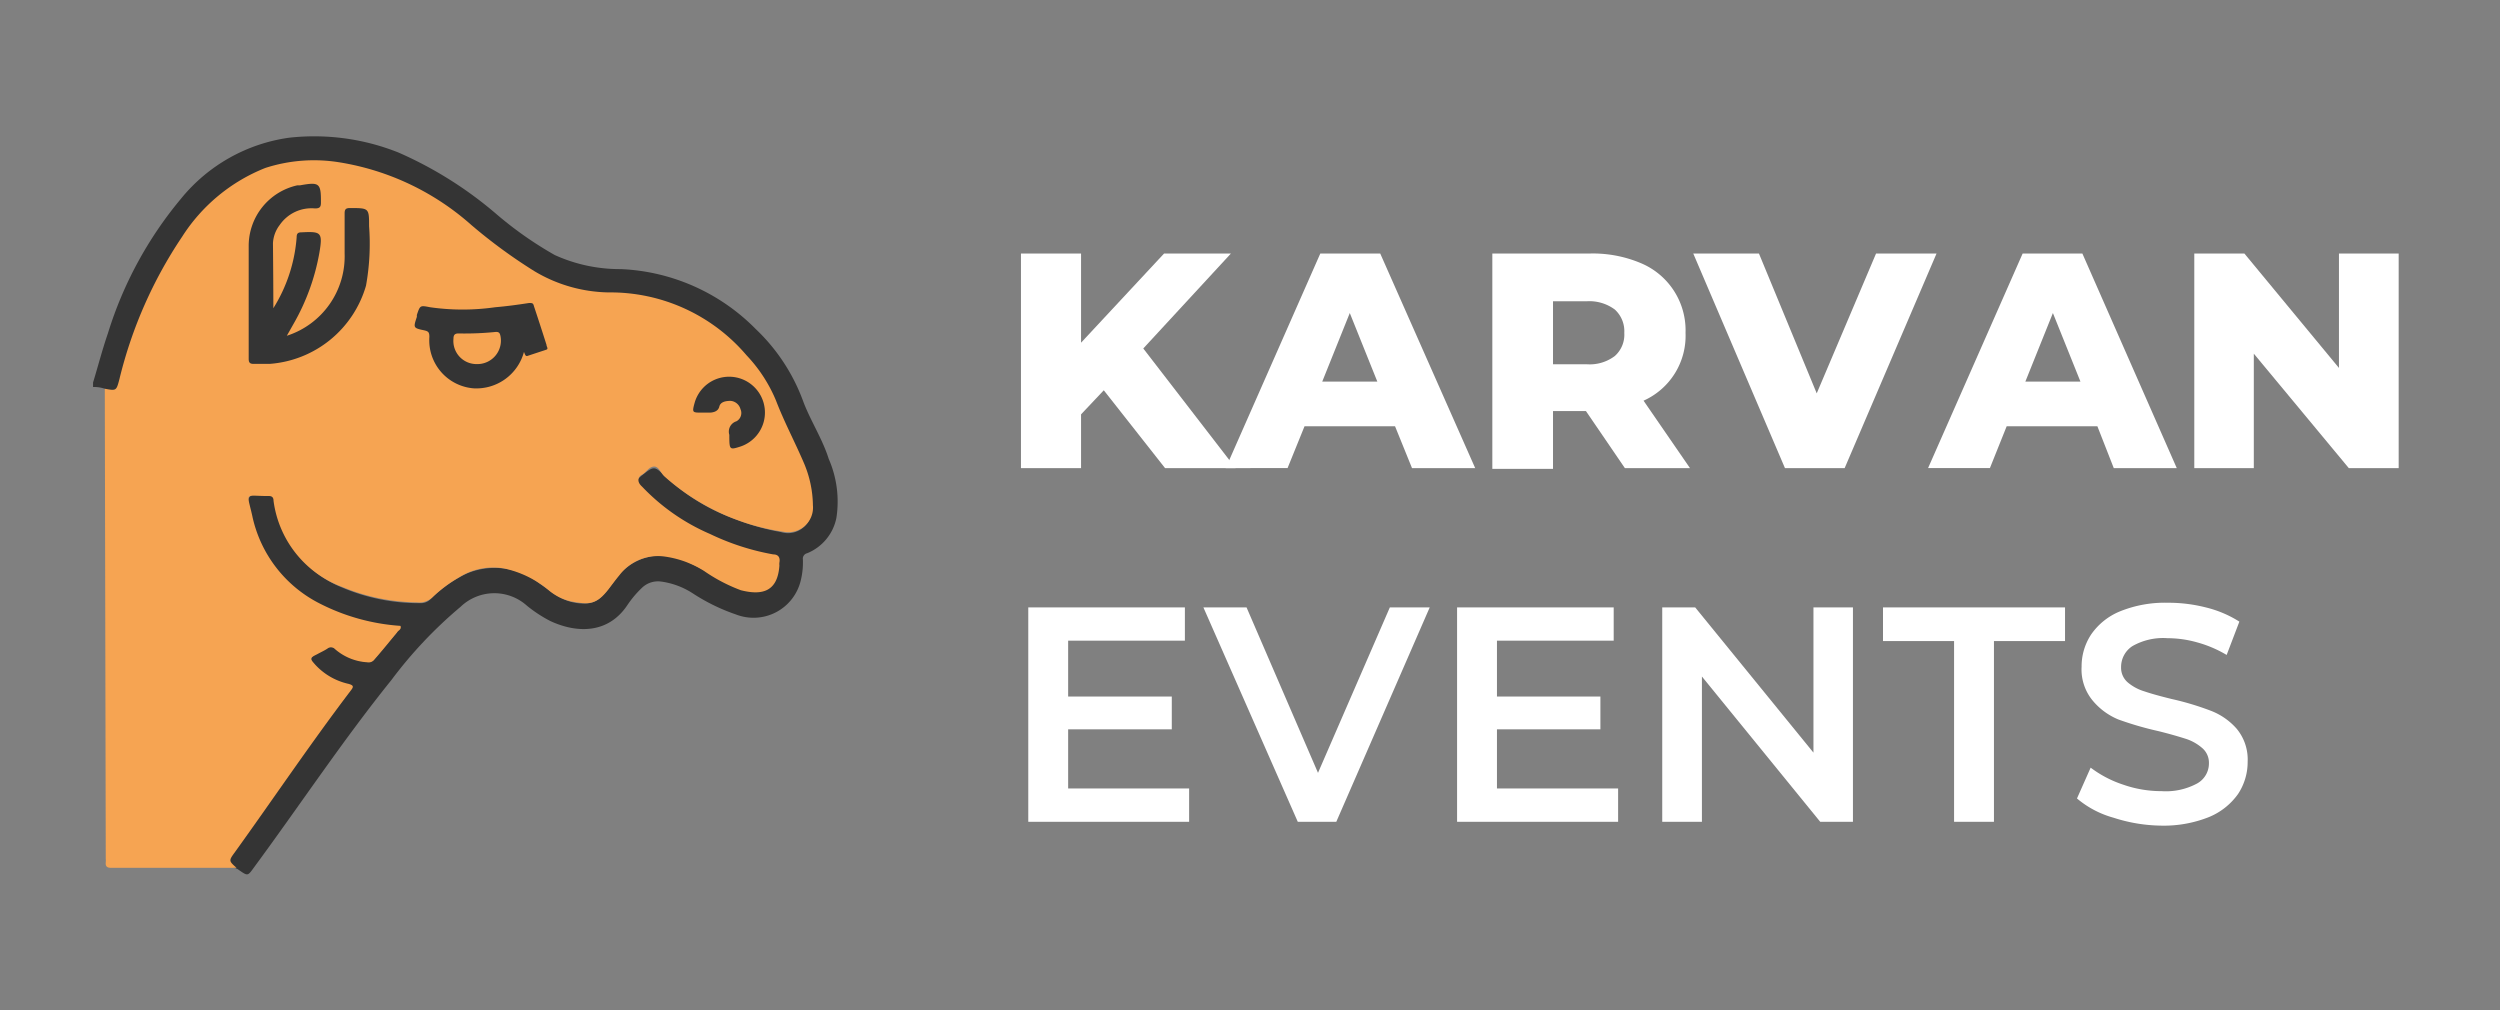
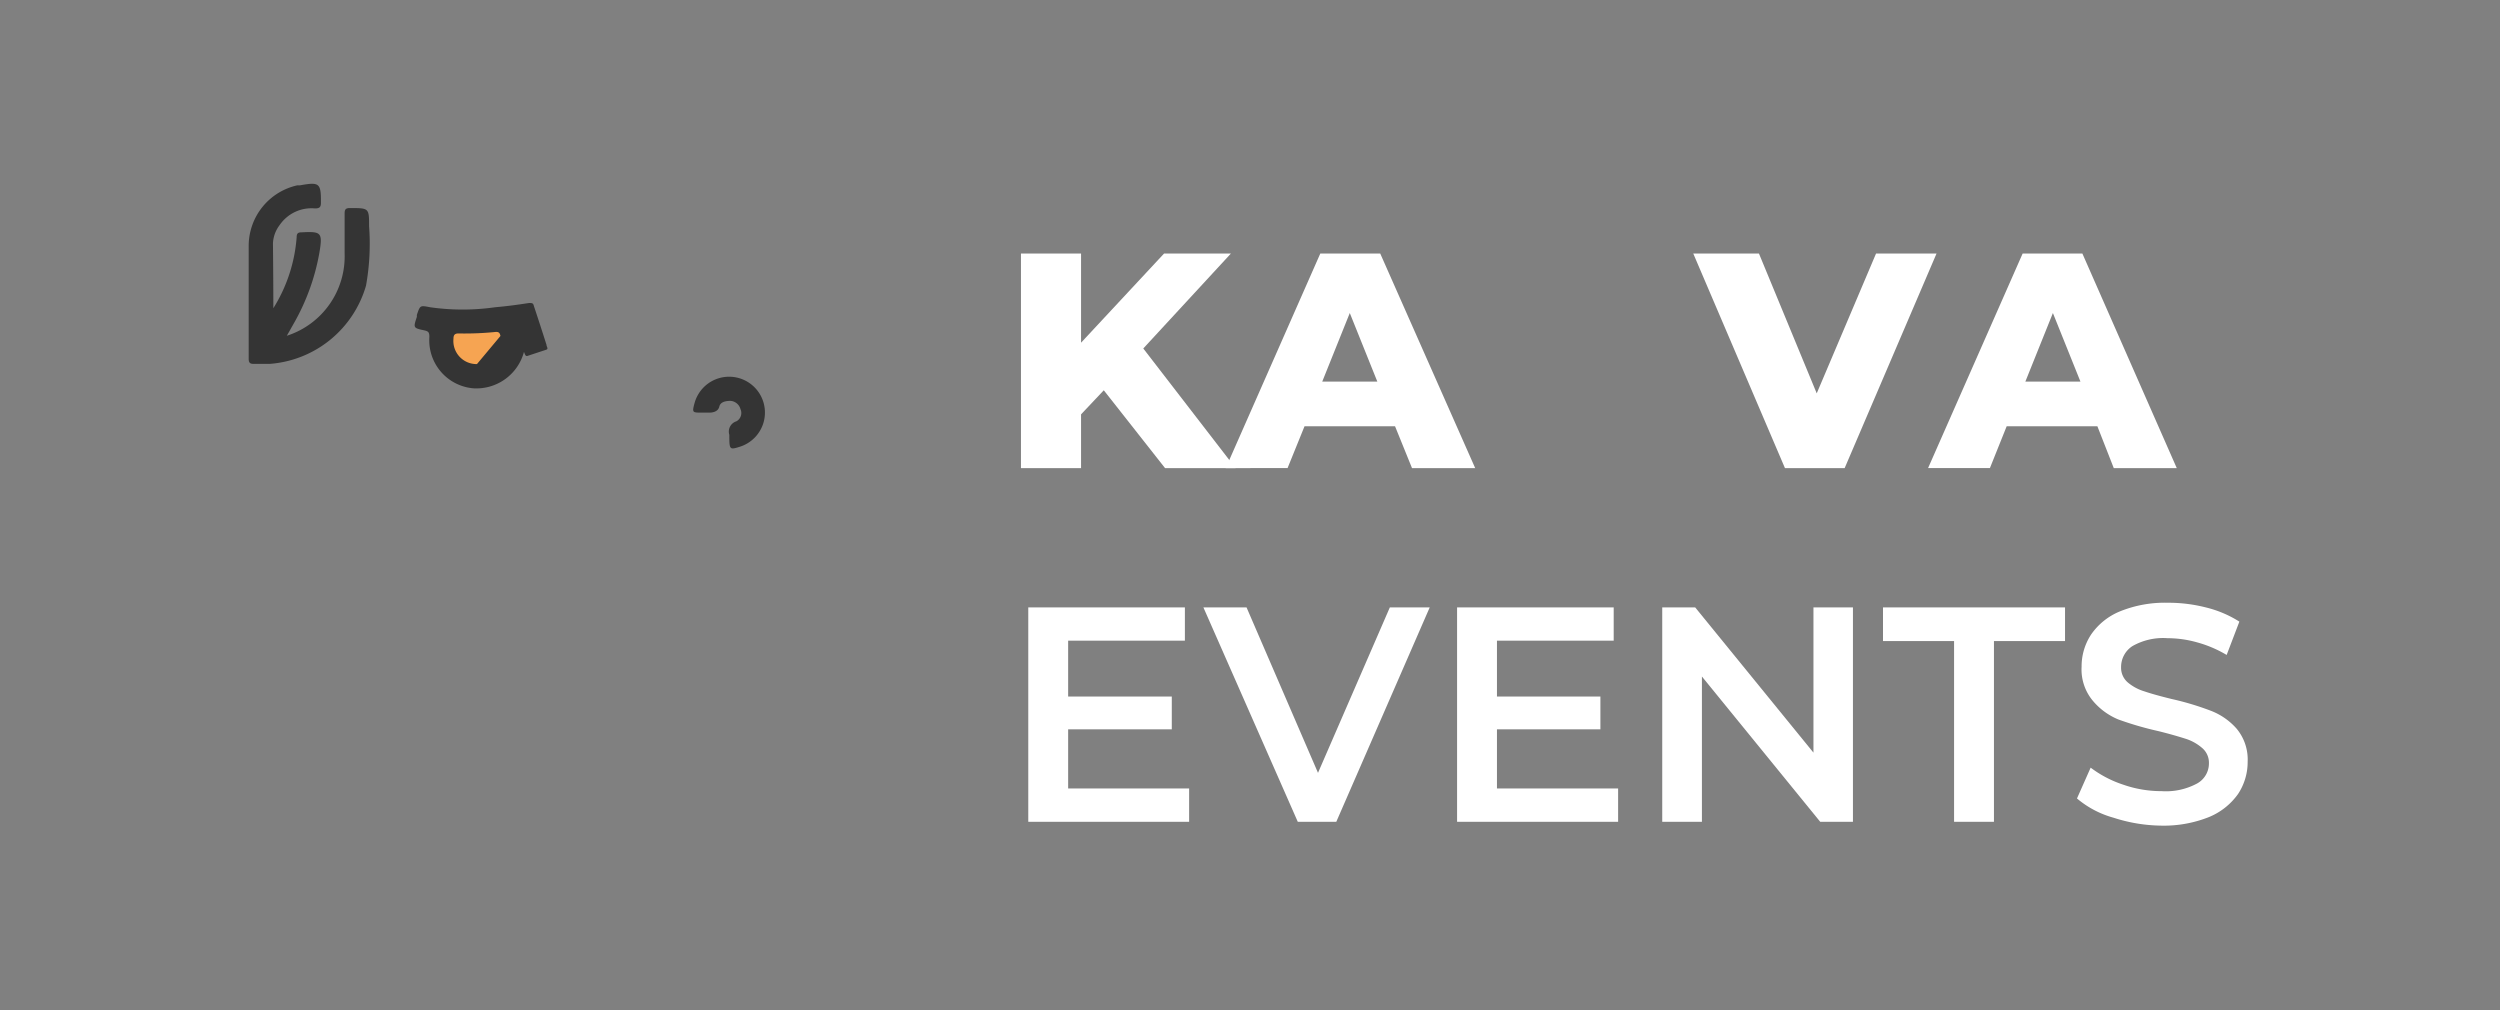
<svg xmlns="http://www.w3.org/2000/svg" id="Layer_1" data-name="Layer 1" viewBox="0 0 129.78 52.44">
  <rect x="0" y="0" width="129.78" height="52.44" fill="#808080" stroke="none" />
  <defs>
    <style>.cls-1{fill:#343434;}.cls-2{fill:#f6a452;}.cls-3{fill:#fff;}</style>
  </defs>
  <title>white logo</title>
-   <path class="cls-1" d="M5.44,20.18a1.77,1.77,0,0,0-.61-.09v-.23c.26-.85.48-1.71.77-2.55a20.18,20.18,0,0,1,3.8-7A8.8,8.8,0,0,1,15,7.15a11.78,11.78,0,0,1,5.69.77,20.31,20.31,0,0,1,5.11,3.22,19.16,19.16,0,0,0,3,2.1,8.17,8.17,0,0,0,3.43.73,10.45,10.45,0,0,1,7,3.11,9.8,9.8,0,0,1,2.46,3.74c.37,1,1,1.95,1.33,3a5.54,5.54,0,0,1,.4,3.06,2.51,2.51,0,0,1-1.52,1.84.29.29,0,0,0-.22.33,3.89,3.89,0,0,1-.11,1.08,2.52,2.52,0,0,1-3.36,1.77,10,10,0,0,1-2.25-1.1,4,4,0,0,0-1.64-.61,1.2,1.2,0,0,0-1,.33,5.28,5.28,0,0,0-.75.89c-1,1.5-2.62,1.47-4,.83a6.93,6.93,0,0,1-1.22-.8,2.53,2.53,0,0,0-3.44.06,22.67,22.67,0,0,0-3.59,3.8c-2.53,3.14-4.76,6.51-7.15,9.75-.31.43-.31.43-.76.12a.57.57,0,0,0-.13-.08c-.52-.23-.55-.35-.17-.87,1.92-2.61,3.73-5.31,5.7-7.89l.18-.24c.29-.38.29-.38-.15-.54a3.27,3.27,0,0,1-1.48-.94c-.3-.34-.27-.51.13-.72a1.73,1.73,0,0,0,.3-.16.62.62,0,0,1,.87.1,2.59,2.59,0,0,0,1.43.52.39.39,0,0,0,.36-.15c.35-.43.7-.86,1.07-1.27.2-.21.1-.29-.14-.31a11.72,11.72,0,0,1-1.55-.28,7.9,7.9,0,0,1-4.3-2.5,6.92,6.92,0,0,1-1.63-3.75.32.32,0,0,1,.32-.41h.19c.84,0,.83,0,1,.79a5.47,5.47,0,0,0,3.28,4,10.2,10.2,0,0,0,4.22.84.71.71,0,0,0,.48-.25,6.7,6.7,0,0,1,1.85-1.29,3.74,3.74,0,0,1,3.75.51c.31.21.61.44.93.65a2.63,2.63,0,0,0,1.47.4,1.2,1.2,0,0,0,.9-.42,7.31,7.31,0,0,0,.65-.82,2.9,2.9,0,0,1,3.83-.87c.77.33,1.45.81,2.2,1.17a2.57,2.57,0,0,0,1.3.3.93.93,0,0,0,1-.74s0-.05,0-.07c.21-.82.2-.84-.61-1a13.84,13.84,0,0,1-5.48-2.58,9.08,9.08,0,0,1-.94-.92c-.26-.29-.23-.45.07-.69l0,0c.66-.52.66-.51,1.25.07a10.56,10.56,0,0,0,3.69,2.22,12,12,0,0,0,2.29.64,1.22,1.22,0,0,0,1.58-1.3,5.91,5.91,0,0,0-.67-2.64c-.41-.86-.78-1.74-1.18-2.61a9.41,9.41,0,0,0-6.69-5.47A6.47,6.47,0,0,0,32,15.29a8.49,8.49,0,0,1-5-1.59c-1.11-.75-2.12-1.61-3.18-2.41a15.76,15.76,0,0,0-3.29-2,11.68,11.68,0,0,0-3.35-.83,7.64,7.64,0,0,0-3.05.25,8,8,0,0,0-3.81,2.67,20.39,20.39,0,0,0-3.82,7.75c-.07.24-.15.48-.21.73C6.13,20.42,5.93,20.49,5.44,20.18Z" />
-   <path class="cls-2" d="M5.44,20.18c.6.11.6.11.76-.5a22.92,22.92,0,0,1,3.26-7.4,9.11,9.11,0,0,1,4.31-3.56,8.2,8.2,0,0,1,3.87-.29,13.56,13.56,0,0,1,6.84,3.26,27.08,27.08,0,0,0,3.25,2.38,7.72,7.72,0,0,0,3.86,1.11,9.28,9.28,0,0,1,7.17,3.27,7.67,7.67,0,0,1,1.53,2.36c.43,1.12,1,2.18,1.47,3.29a5.75,5.75,0,0,1,.44,2.13,1.28,1.28,0,0,1-1.49,1.38,11.84,11.84,0,0,1-6.22-2.88c-.19-.17-.29-.53-.55-.51s-.39.3-.61.42-.28.37,0,.62a10.7,10.7,0,0,0,3.53,2.46,12.71,12.71,0,0,0,3.28,1.06c.27,0,.37.17.32.43a.77.77,0,0,0,0,.15c-.09,1.33-.86,1.57-2,1.28a8.58,8.58,0,0,1-1.91-1,5.14,5.14,0,0,0-2.14-.76,2.52,2.52,0,0,0-2.27,1c-.19.23-.37.47-.55.71-.65.84-1.06.79-1.95.63a2.74,2.74,0,0,1-1.11-.54,5.36,5.36,0,0,0-2.36-1.17,3.32,3.32,0,0,0-2.35.47,7,7,0,0,0-1.34,1,1,1,0,0,1-.84.29,10.39,10.39,0,0,1-3.85-.79A5.54,5.54,0,0,1,14.2,26c0-.19-.09-.26-.28-.25-1.24,0-1.11-.24-.83,1a6.64,6.64,0,0,0,3.47,4.56,10.8,10.8,0,0,0,4.23,1.18c.06.16-.07.22-.14.29-.4.49-.81,1-1.21,1.45a.37.37,0,0,1-.38.15,2.8,2.8,0,0,1-1.7-.71.27.27,0,0,0-.36,0c-.17.11-.35.19-.53.29-.4.2-.4.21-.11.54a3.33,3.33,0,0,0,1.73,1c.29.08.27.16.11.36-2.08,2.74-4,5.59-6,8.37-.33.45-.33.46.08.82l-6.52,0c-.22,0-.29-.09-.27-.29a1.21,1.21,0,0,0,0-.19Z" />
  <path class="cls-1" d="M14.19,16a8.06,8.06,0,0,0,1.21-3.69c0-.21.09-.25.27-.25,1-.05,1.09,0,.91,1.06a11.37,11.37,0,0,1-1.34,3.69l-.35.62a4.33,4.33,0,0,0,3-4.27c0-.69,0-1.38,0-2.08,0-.2.05-.28.27-.28,1,0,1,0,1,.94A12.26,12.26,0,0,1,19,14.83,5.64,5.64,0,0,1,14,18.89l-.83,0c-.19,0-.26-.06-.26-.26,0-2,0-3.9,0-5.85a3.22,3.22,0,0,1,2.53-3.16l.14,0c1-.18,1.09-.12,1.08.91,0,.24-.09.29-.31.29a2,2,0,0,0-1.83.86,1.69,1.69,0,0,0-.35.94C14.18,13.75,14.19,14.88,14.19,16Z" />
  <path class="cls-1" d="M27.2,18.27a2.56,2.56,0,0,1-2.61,1.89,2.5,2.5,0,0,1-2.3-2.67c0-.25-.06-.29-.26-.34-.58-.12-.58-.13-.39-.7l0-.1c.17-.51.17-.5.69-.4a11.89,11.89,0,0,0,3.37,0c.59-.05,1.18-.13,1.76-.22.17,0,.22,0,.26.17.22.66.43,1.31.65,2,0,.1.11.2,0,.25l-1,.33C27.27,18.5,27.25,18.38,27.2,18.27Z" />
  <path class="cls-1" d="M37.86,22.57a.56.56,0,0,1,.37-.7.49.49,0,0,0,.21-.63.58.58,0,0,0-.51-.43c-.26,0-.53.05-.59.3s-.32.32-.57.31h-.34c-.49,0-.51,0-.37-.51a1.86,1.86,0,1,1,2.35,2.28C37.87,23.36,37.86,23.35,37.86,22.57Z" />
-   <path class="cls-2" d="M24.76,18.9a1.2,1.2,0,0,1-1.22-1.31c0-.18.05-.28.26-.28a15.9,15.9,0,0,0,1.95-.08c.17,0,.2.08.23.21A1.22,1.22,0,0,1,24.76,18.9Z" />
+   <path class="cls-2" d="M24.76,18.9a1.2,1.2,0,0,1-1.22-1.31c0-.18.05-.28.26-.28a15.9,15.9,0,0,0,1.95-.08c.17,0,.2.08.23.21Z" />
  <path class="cls-3" d="M57.3,20.26l-1.18,1.25V24.3H53V13.16h3.12v4.63l4.31-4.63H63.9l-4.55,4.93,4.79,6.21H60.48Z" />
  <path class="cls-3" d="M72.42,22.13h-4.7l-.88,2.17H63.63l4.91-11.14h3.11L76.58,24.3H73.3Zm-.92-2.32-1.43-3.56-1.43,3.56Z" />
-   <path class="cls-3" d="M82.33,21.34H80.62v3H77.47V13.16h5.09a6.41,6.41,0,0,1,2.62.5,3.78,3.78,0,0,1,2.32,3.62,3.69,3.69,0,0,1-2.18,3.52l2.41,3.5H84.35Zm1.5-5.27a2.21,2.21,0,0,0-1.46-.43H80.62v3.27h1.75a2.16,2.16,0,0,0,1.46-.43,1.48,1.48,0,0,0,.49-1.2A1.52,1.52,0,0,0,83.83,16.07Z" />
  <path class="cls-3" d="M100.53,13.16,95.76,24.3h-3.1L87.9,13.16h3.41l3,7.26,3.08-7.26Z" />
  <path class="cls-3" d="M108.88,22.13h-4.71l-.87,2.17h-3.21L105,13.16h3.1L113,24.3h-3.27ZM108,19.81l-1.43-3.56-1.43,3.56Z" />
-   <path class="cls-3" d="M124.52,13.16V24.3h-2.59L117,18.36V24.3h-3.09V13.16h2.6l4.91,5.94V13.16Z" />
  <path class="cls-3" d="M61.73,40.93v1.73H53.38V31.53h8.13v1.73H55.45v2.9h5.38v1.7H55.45v3.07Z" />
  <path class="cls-3" d="M74.22,31.53,69.37,42.66h-2L62.47,31.53h2.24l3.71,8.59,3.73-8.59Z" />
  <path class="cls-3" d="M84,40.93v1.73H75.64V31.53h8.13v1.73H77.71v2.9h5.37v1.7H77.71v3.07Z" />
  <path class="cls-3" d="M96.19,31.53V42.66h-1.7l-6.14-7.54v7.54H86.29V31.53H88l6.14,7.54V31.53Z" />
  <path class="cls-3" d="M101.44,33.28H97.75V31.53h9.45v1.75h-3.69v9.38h-2.07Z" />
  <path class="cls-3" d="M109.72,42.45a5,5,0,0,1-1.9-1l.71-1.6a5.79,5.79,0,0,0,1.68.88,6,6,0,0,0,2,.34,3.41,3.41,0,0,0,1.85-.4,1.19,1.19,0,0,0,.61-1.05,1,1,0,0,0-.34-.78,2.44,2.44,0,0,0-.87-.49c-.35-.11-.82-.25-1.43-.4a17,17,0,0,1-2.06-.6,3.43,3.43,0,0,1-1.35-1,2.53,2.53,0,0,1-.56-1.74,3,3,0,0,1,.5-1.68,3.37,3.37,0,0,1,1.51-1.2,6.2,6.2,0,0,1,2.47-.44,7.89,7.89,0,0,1,2,.25,5.8,5.8,0,0,1,1.71.73L115.59,34a6.17,6.17,0,0,0-1.52-.65,5.69,5.69,0,0,0-1.55-.22,3.21,3.21,0,0,0-1.82.41,1.29,1.29,0,0,0-.59,1.1,1,1,0,0,0,.34.78,2.41,2.41,0,0,0,.87.47c.35.12.82.25,1.43.4a14.62,14.62,0,0,1,2,.6,3.4,3.4,0,0,1,1.36.94,2.5,2.5,0,0,1,.57,1.72,3,3,0,0,1-.5,1.67,3.46,3.46,0,0,1-1.52,1.2,6.32,6.32,0,0,1-2.48.44A8.3,8.3,0,0,1,109.72,42.45Z" />
</svg>